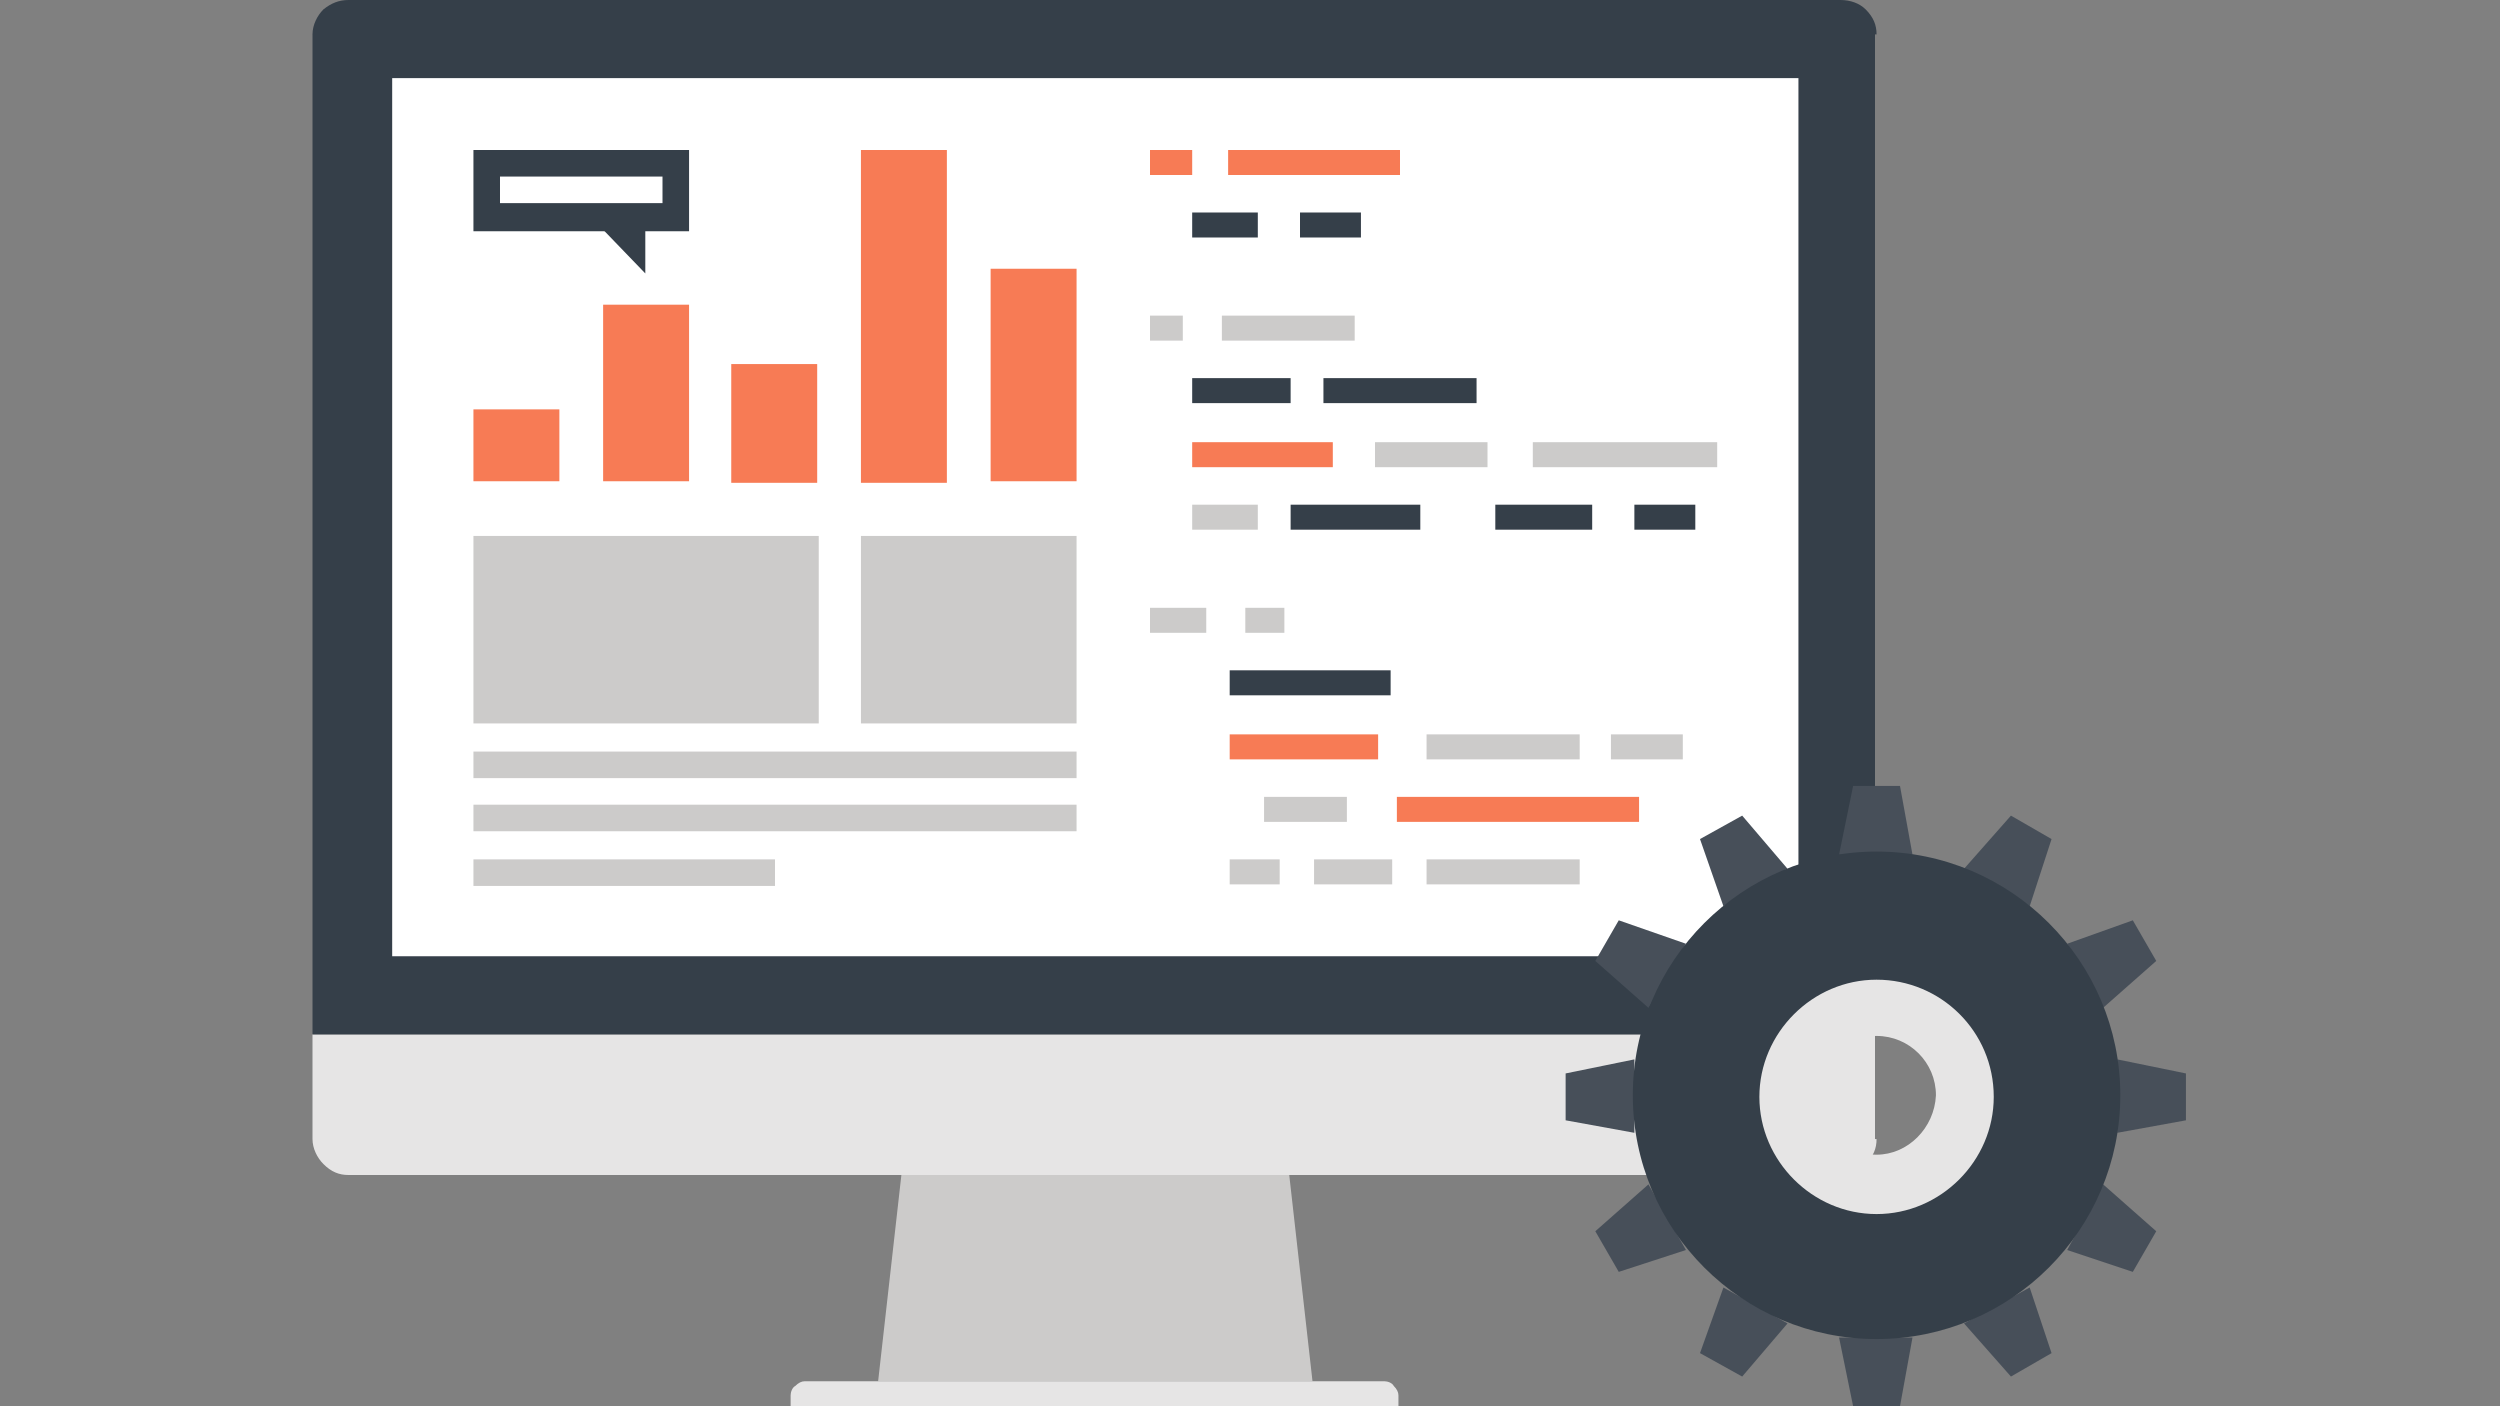
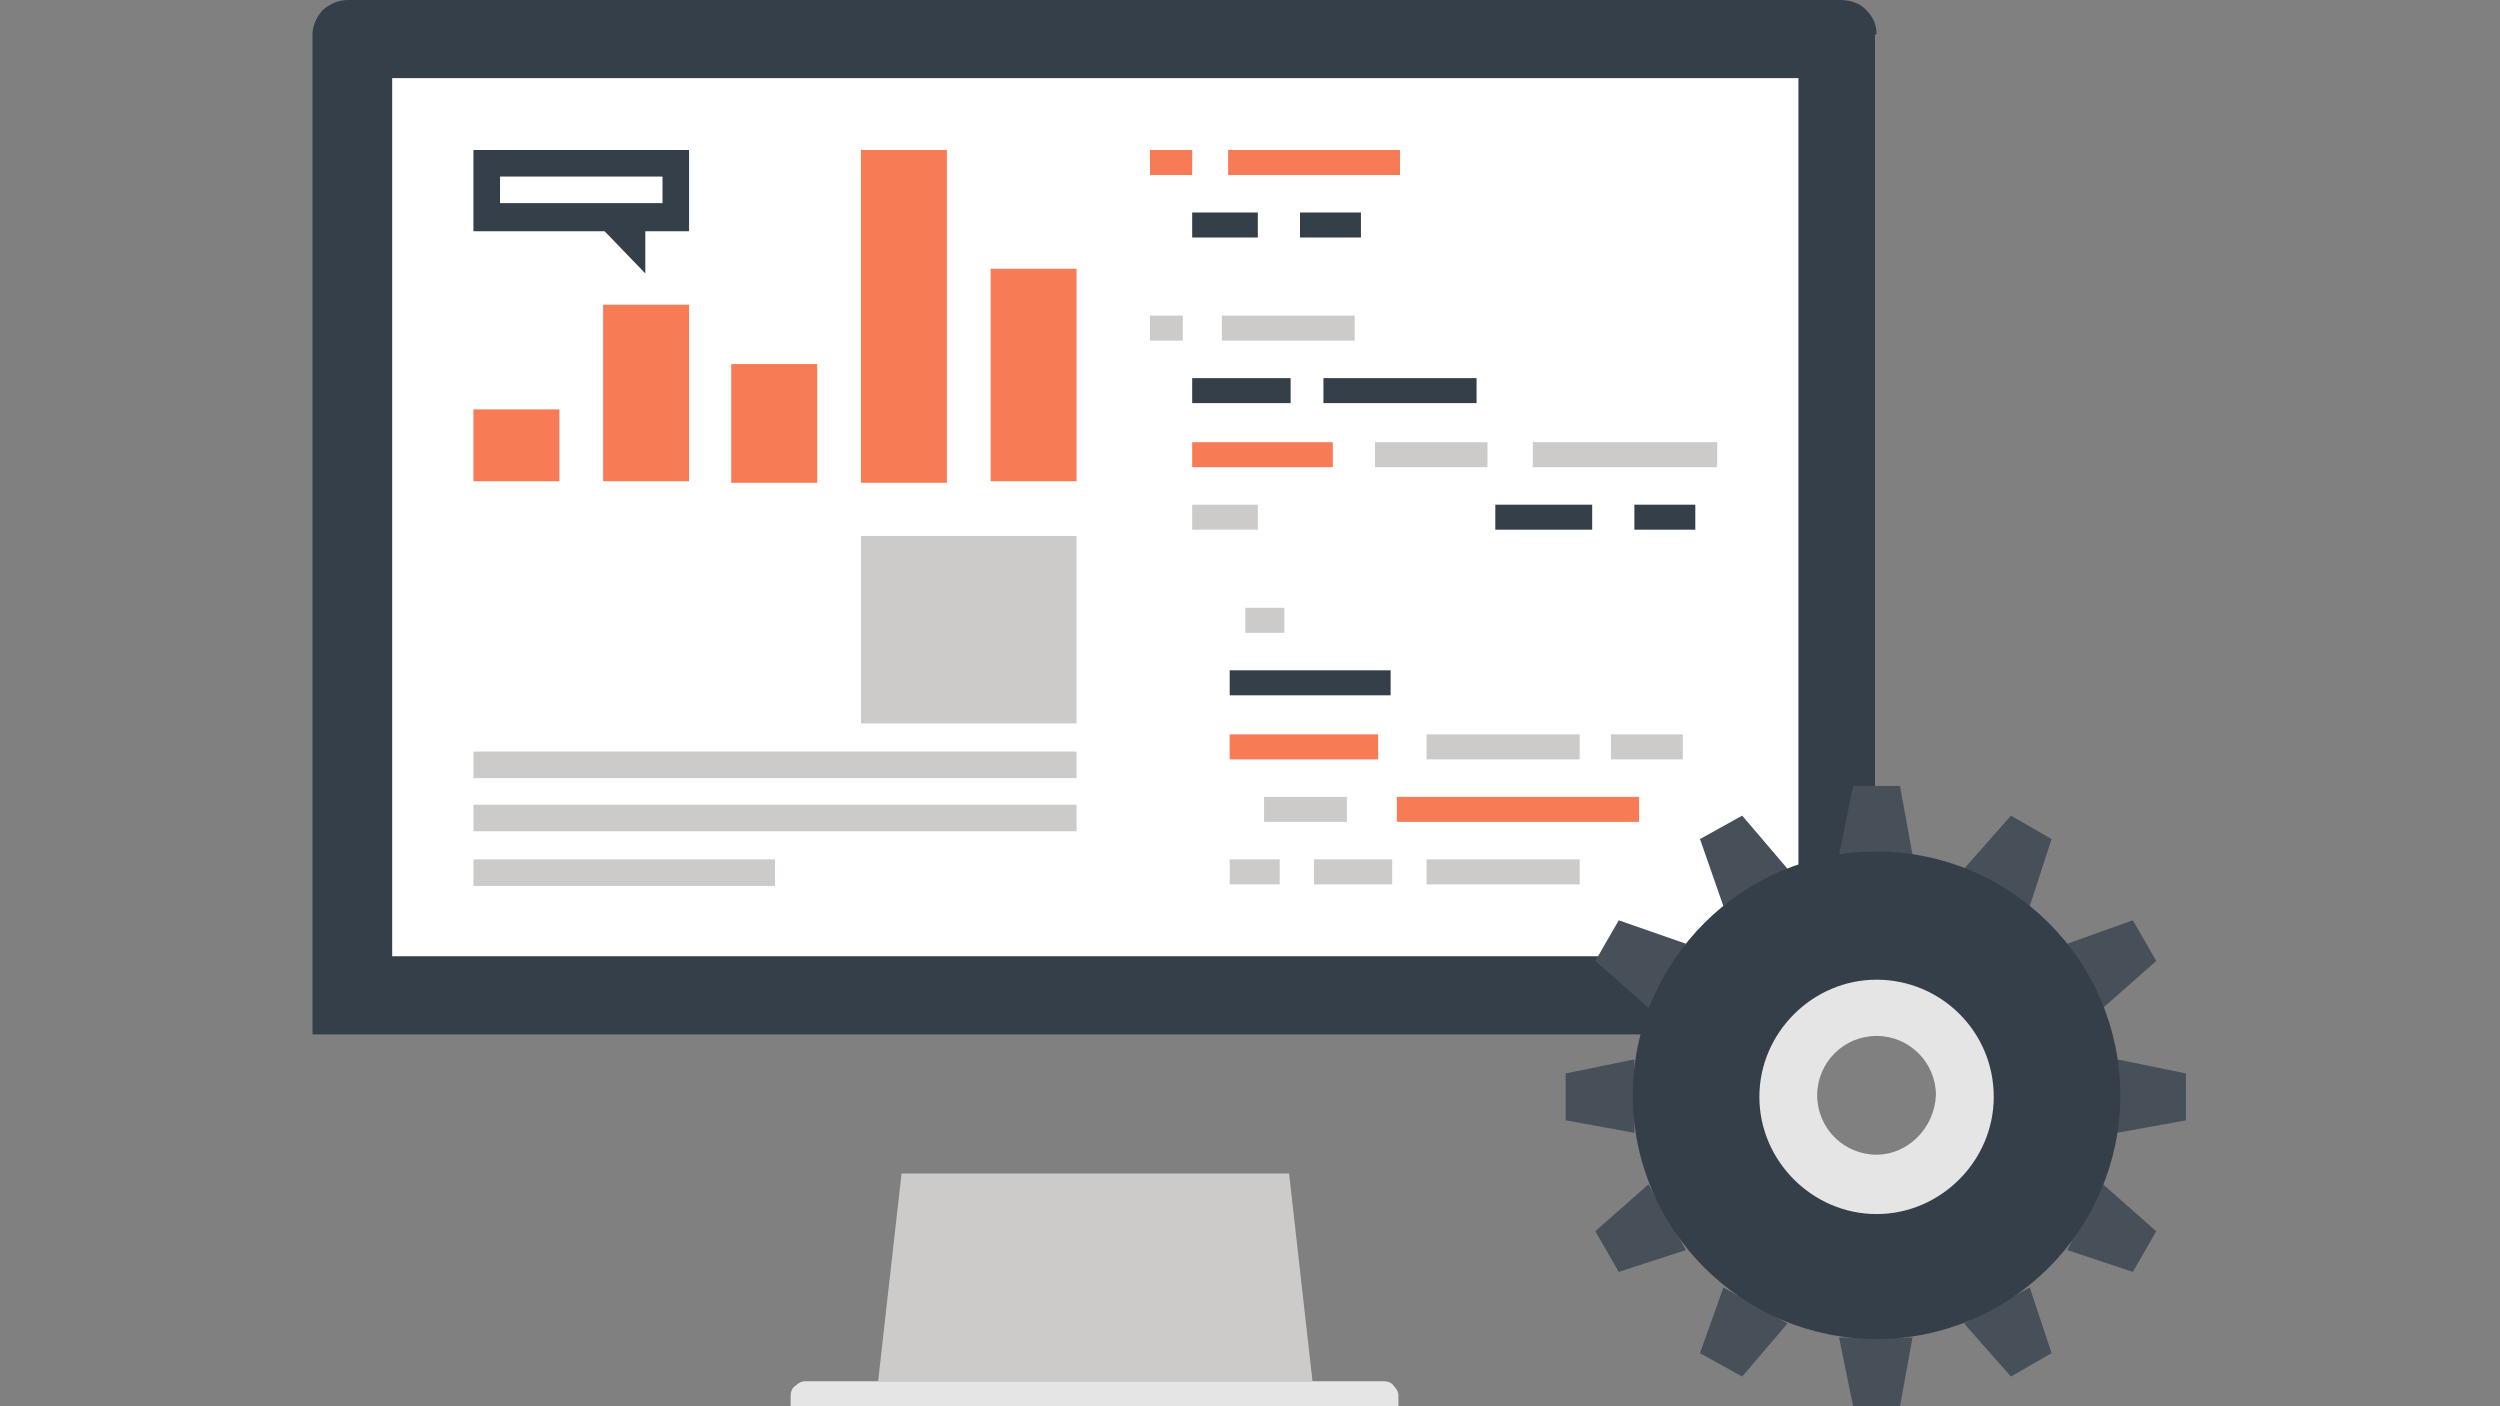
<svg xmlns="http://www.w3.org/2000/svg" version="1.1" id="Layer_1" x="0px" y="0px" viewBox="0 0 160 90" style="enable-background:new 0 0 160 90;" xml:space="preserve">
  <rect x="0" y="0" width="160" height="90" fill="#808080" stroke="none" />
  <style type="text/css">
	.st0{fill:#CCCBCA;}
	.st1{fill:#E6E5E5;}
	.st2{fill:#353F49;}
	.st3{fill:#FFFFFF;}
	.st4{fill:#F77B55;}
	.st5{fill:#474F59;}
</style>
  <g>
    <g>
      <g>
        <polygon class="st0" points="84,88.4 56.2,88.4 57.7,75.1 82.5,75.1    " />
        <path class="st1" d="M89.5,90H50.6v-0.7c0-0.2,0.1-0.5,0.3-0.6c0.2-0.2,0.4-0.3,0.6-0.3h37.1c0.2,0,0.5,0.1,0.6,0.3     c0.2,0.2,0.3,0.4,0.3,0.6V90z" />
      </g>
      <g>
-         <path class="st1" d="M120.1,72.9c0,0.6-0.2,1.1-0.7,1.6c-0.4,0.4-1,0.7-1.6,0.7H22.3c-0.6,0-1.1-0.2-1.6-0.7     c-0.4-0.4-0.7-1-0.7-1.6v-6.7h100V72.9z" />
        <path class="st2" d="M120.1,2.2c0-0.6-0.2-1.1-0.7-1.6c-0.4-0.4-1-0.6-1.6-0.6H22.3c-0.6,0-1.1,0.2-1.6,0.6     c-0.4,0.4-0.7,1-0.7,1.6v64h100V2.2z" />
        <rect x="25.1" y="5" class="st3" width="90" height="56.2" />
      </g>
      <g>
        <g>
          <g>
            <rect x="73.6" y="9.6" class="st4" width="2.7" height="1.6" />
            <rect x="73.6" y="20.2" class="st0" width="2.1" height="1.6" />
            <rect x="78.6" y="9.6" class="st4" width="11" height="1.6" />
            <rect x="78.2" y="20.2" class="st0" width="8.5" height="1.6" />
            <rect x="76.3" y="13.6" class="st2" width="4.2" height="1.6" />
            <rect x="76.3" y="32.3" class="st0" width="4.2" height="1.6" />
-             <rect x="82.6" y="32.3" class="st2" width="8.3" height="1.6" />
            <rect x="79.7" y="38.9" class="st0" width="2.5" height="1.6" />
            <rect x="84.1" y="55" class="st0" width="5" height="1.6" />
            <rect x="103.1" y="47" class="st0" width="4.6" height="1.6" />
            <rect x="95.7" y="32.3" class="st2" width="6.2" height="1.6" />
            <rect x="104.6" y="32.3" class="st2" width="3.9" height="1.6" />
            <rect x="76.3" y="24.2" class="st2" width="6.3" height="1.6" />
            <rect x="76.3" y="28.3" class="st4" width="9" height="1.6" />
            <rect x="78.7" y="42.9" class="st2" width="10.3" height="1.6" />
            <rect x="78.7" y="47" class="st4" width="9.5" height="1.6" />
            <rect x="91.3" y="47" class="st0" width="9.8" height="1.6" />
            <rect x="91.3" y="55" class="st0" width="9.8" height="1.6" />
-             <rect x="73.6" y="38.9" class="st0" width="3.6" height="1.6" />
            <rect x="78.7" y="55" class="st0" width="3.2" height="1.6" />
            <rect x="80.9" y="51" class="st0" width="5.3" height="1.6" />
            <rect x="89.4" y="51" class="st4" width="15.5" height="1.6" />
            <rect x="88" y="28.3" class="st0" width="7.2" height="1.6" />
            <rect x="98.1" y="28.3" class="st0" width="11.8" height="1.6" />
            <rect x="84.7" y="24.2" class="st2" width="9.8" height="1.6" />
            <rect x="83.2" y="13.6" class="st2" width="3.9" height="1.6" />
          </g>
        </g>
        <g>
          <g>
            <g>
              <rect x="30.3" y="26.2" class="st4" width="5.5" height="4.6" />
              <rect x="38.6" y="19.5" class="st4" width="5.5" height="11.3" />
              <rect x="46.8" y="23.3" class="st4" width="5.5" height="7.6" />
              <rect x="55.1" y="9.6" class="st4" width="5.5" height="21.3" />
              <rect x="63.4" y="17.2" class="st4" width="5.5" height="13.6" />
            </g>
          </g>
          <g>
            <rect x="30.3" y="48.1" class="st0" width="38.6" height="1.7" />
            <rect x="30.3" y="51.5" class="st0" width="38.6" height="1.7" />
            <rect x="30.3" y="55" class="st0" width="19.3" height="1.7" />
          </g>
          <g>
-             <rect x="30.3" y="34.3" class="st0" width="22.1" height="12" />
            <rect x="55.1" y="34.3" class="st0" width="13.8" height="12" />
          </g>
          <g>
            <rect x="30.3" y="9.6" class="st2" width="13.8" height="5.2" />
            <rect x="32" y="11.3" class="st3" width="10.4" height="1.7" />
            <polygon class="st2" points="41.3,17.5 38.6,14.7 41.3,14.7      " />
          </g>
        </g>
      </g>
    </g>
    <g>
      <g>
        <g>
          <polygon class="st5" points="121.6,50.3 118.6,50.3 117.7,54.7 122.4,54.7     " />
          <polygon class="st5" points="111.5,52.2 108.8,53.7 110.3,58 114.4,55.6     " />
          <polygon class="st5" points="103.6,58.9 102.1,61.5 105.5,64.5 107.9,60.4     " />
          <polygon class="st5" points="100.2,68.7 100.2,71.7 104.6,72.5 104.6,67.8     " />
          <polygon class="st5" points="102.1,78.8 103.6,81.4 107.9,80 105.5,75.8     " />
          <polygon class="st5" points="108.8,86.6 111.5,88.1 114.4,84.7 110.3,82.4     " />
          <polygon class="st5" points="118.6,90 121.6,90 122.4,85.6 117.7,85.6     " />
          <polygon class="st5" points="128.7,88.1 131.3,86.6 129.9,82.4 125.7,84.7     " />
          <polygon class="st5" points="136.5,81.4 138,78.8 134.6,75.8 132.3,80     " />
          <polygon class="st5" points="139.9,71.7 139.9,68.7 135.5,67.8 135.5,72.5     " />
          <polygon class="st5" points="138,61.5 136.5,58.9 132.3,60.4 134.6,64.5     " />
          <polygon class="st5" points="131.3,53.7 128.7,52.2 125.7,55.6 129.9,58     " />
        </g>
      </g>
      <path class="st2" d="M120.1,54.5c-8.6,0-15.6,7-15.6,15.6c0,8.6,7,15.6,15.6,15.6c8.6,0,15.6-7,15.6-15.6    C135.7,61.5,128.7,54.5,120.1,54.5z M120.1,74.5c-2.4,0-4.3-1.9-4.3-4.3c0-2.4,1.9-4.3,4.3-4.3c2.4,0,4.3,1.9,4.3,4.3    C124.4,72.6,122.5,74.5,120.1,74.5z" />
      <path class="st1" d="M120.1,62.7c-4.1,0-7.5,3.4-7.5,7.5c0,4.1,3.4,7.5,7.5,7.5c4.1,0,7.5-3.4,7.5-7.5    C127.6,66,124.2,62.7,120.1,62.7z M120.1,73.9c-2.1,0-3.8-1.7-3.8-3.8c0-2.1,1.7-3.8,3.8-3.8c2.1,0,3.8,1.7,3.8,3.8    C123.8,72.2,122.1,73.9,120.1,73.9z" />
    </g>
  </g>
</svg>